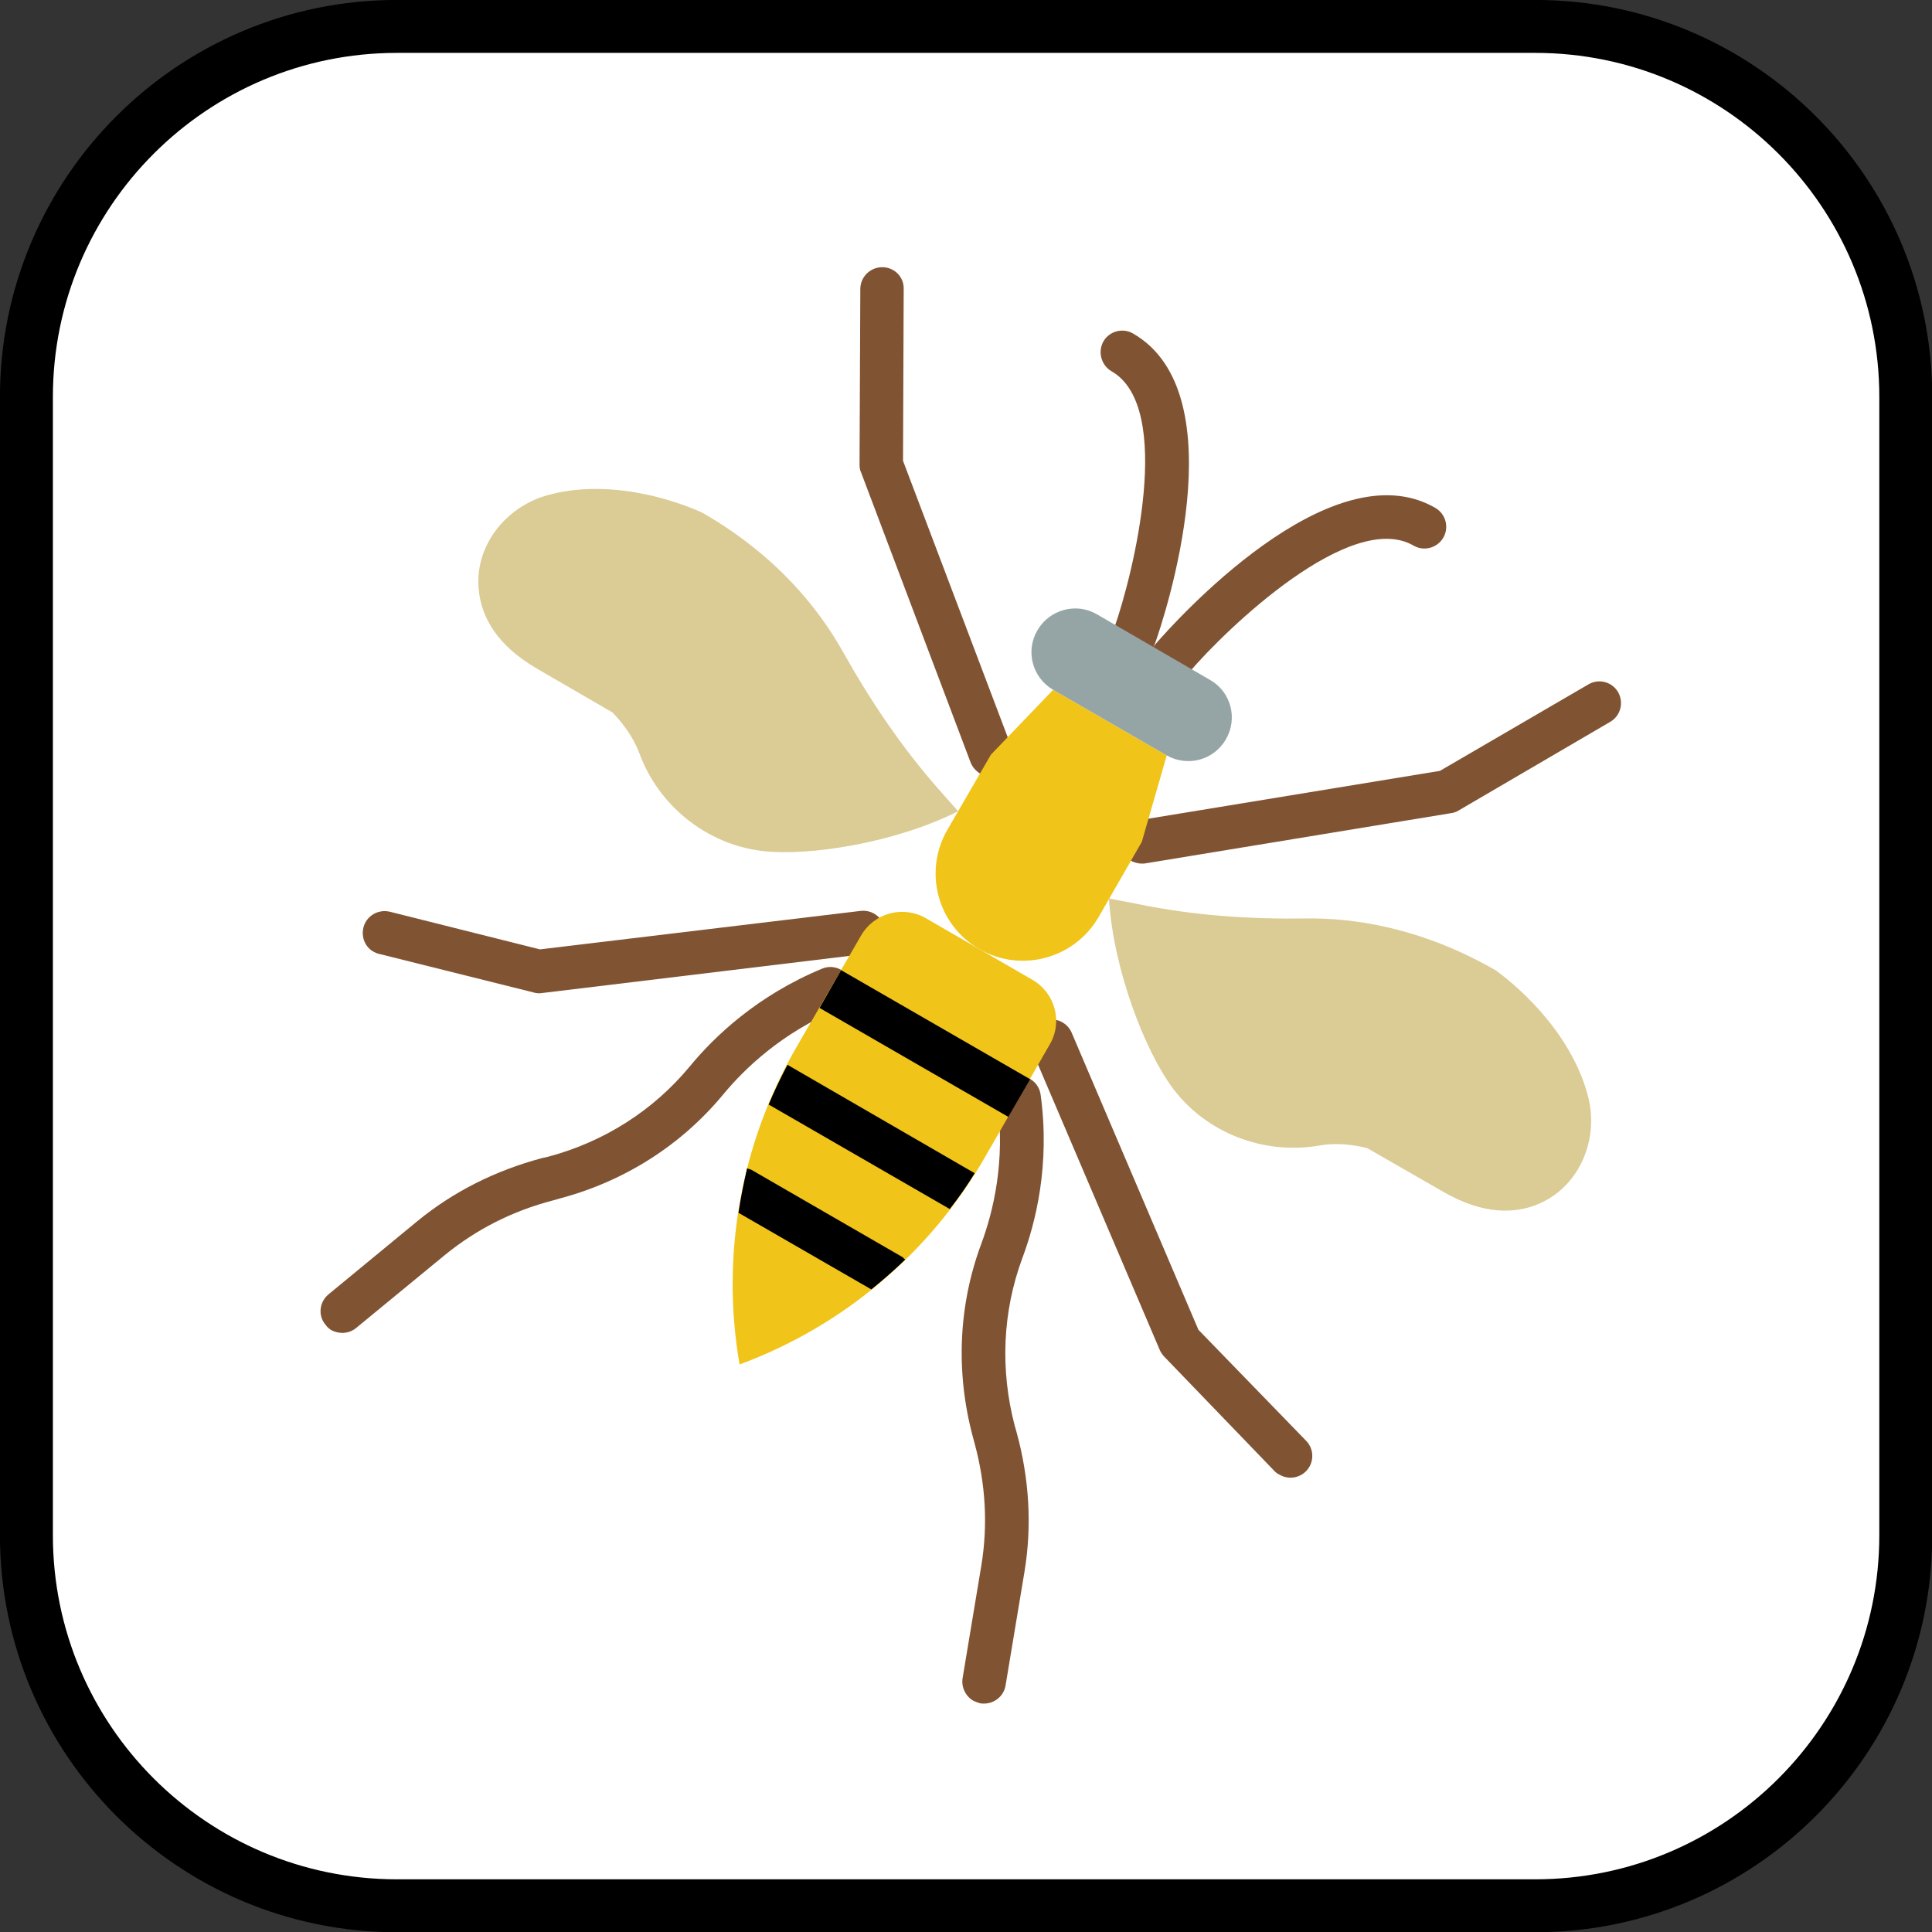
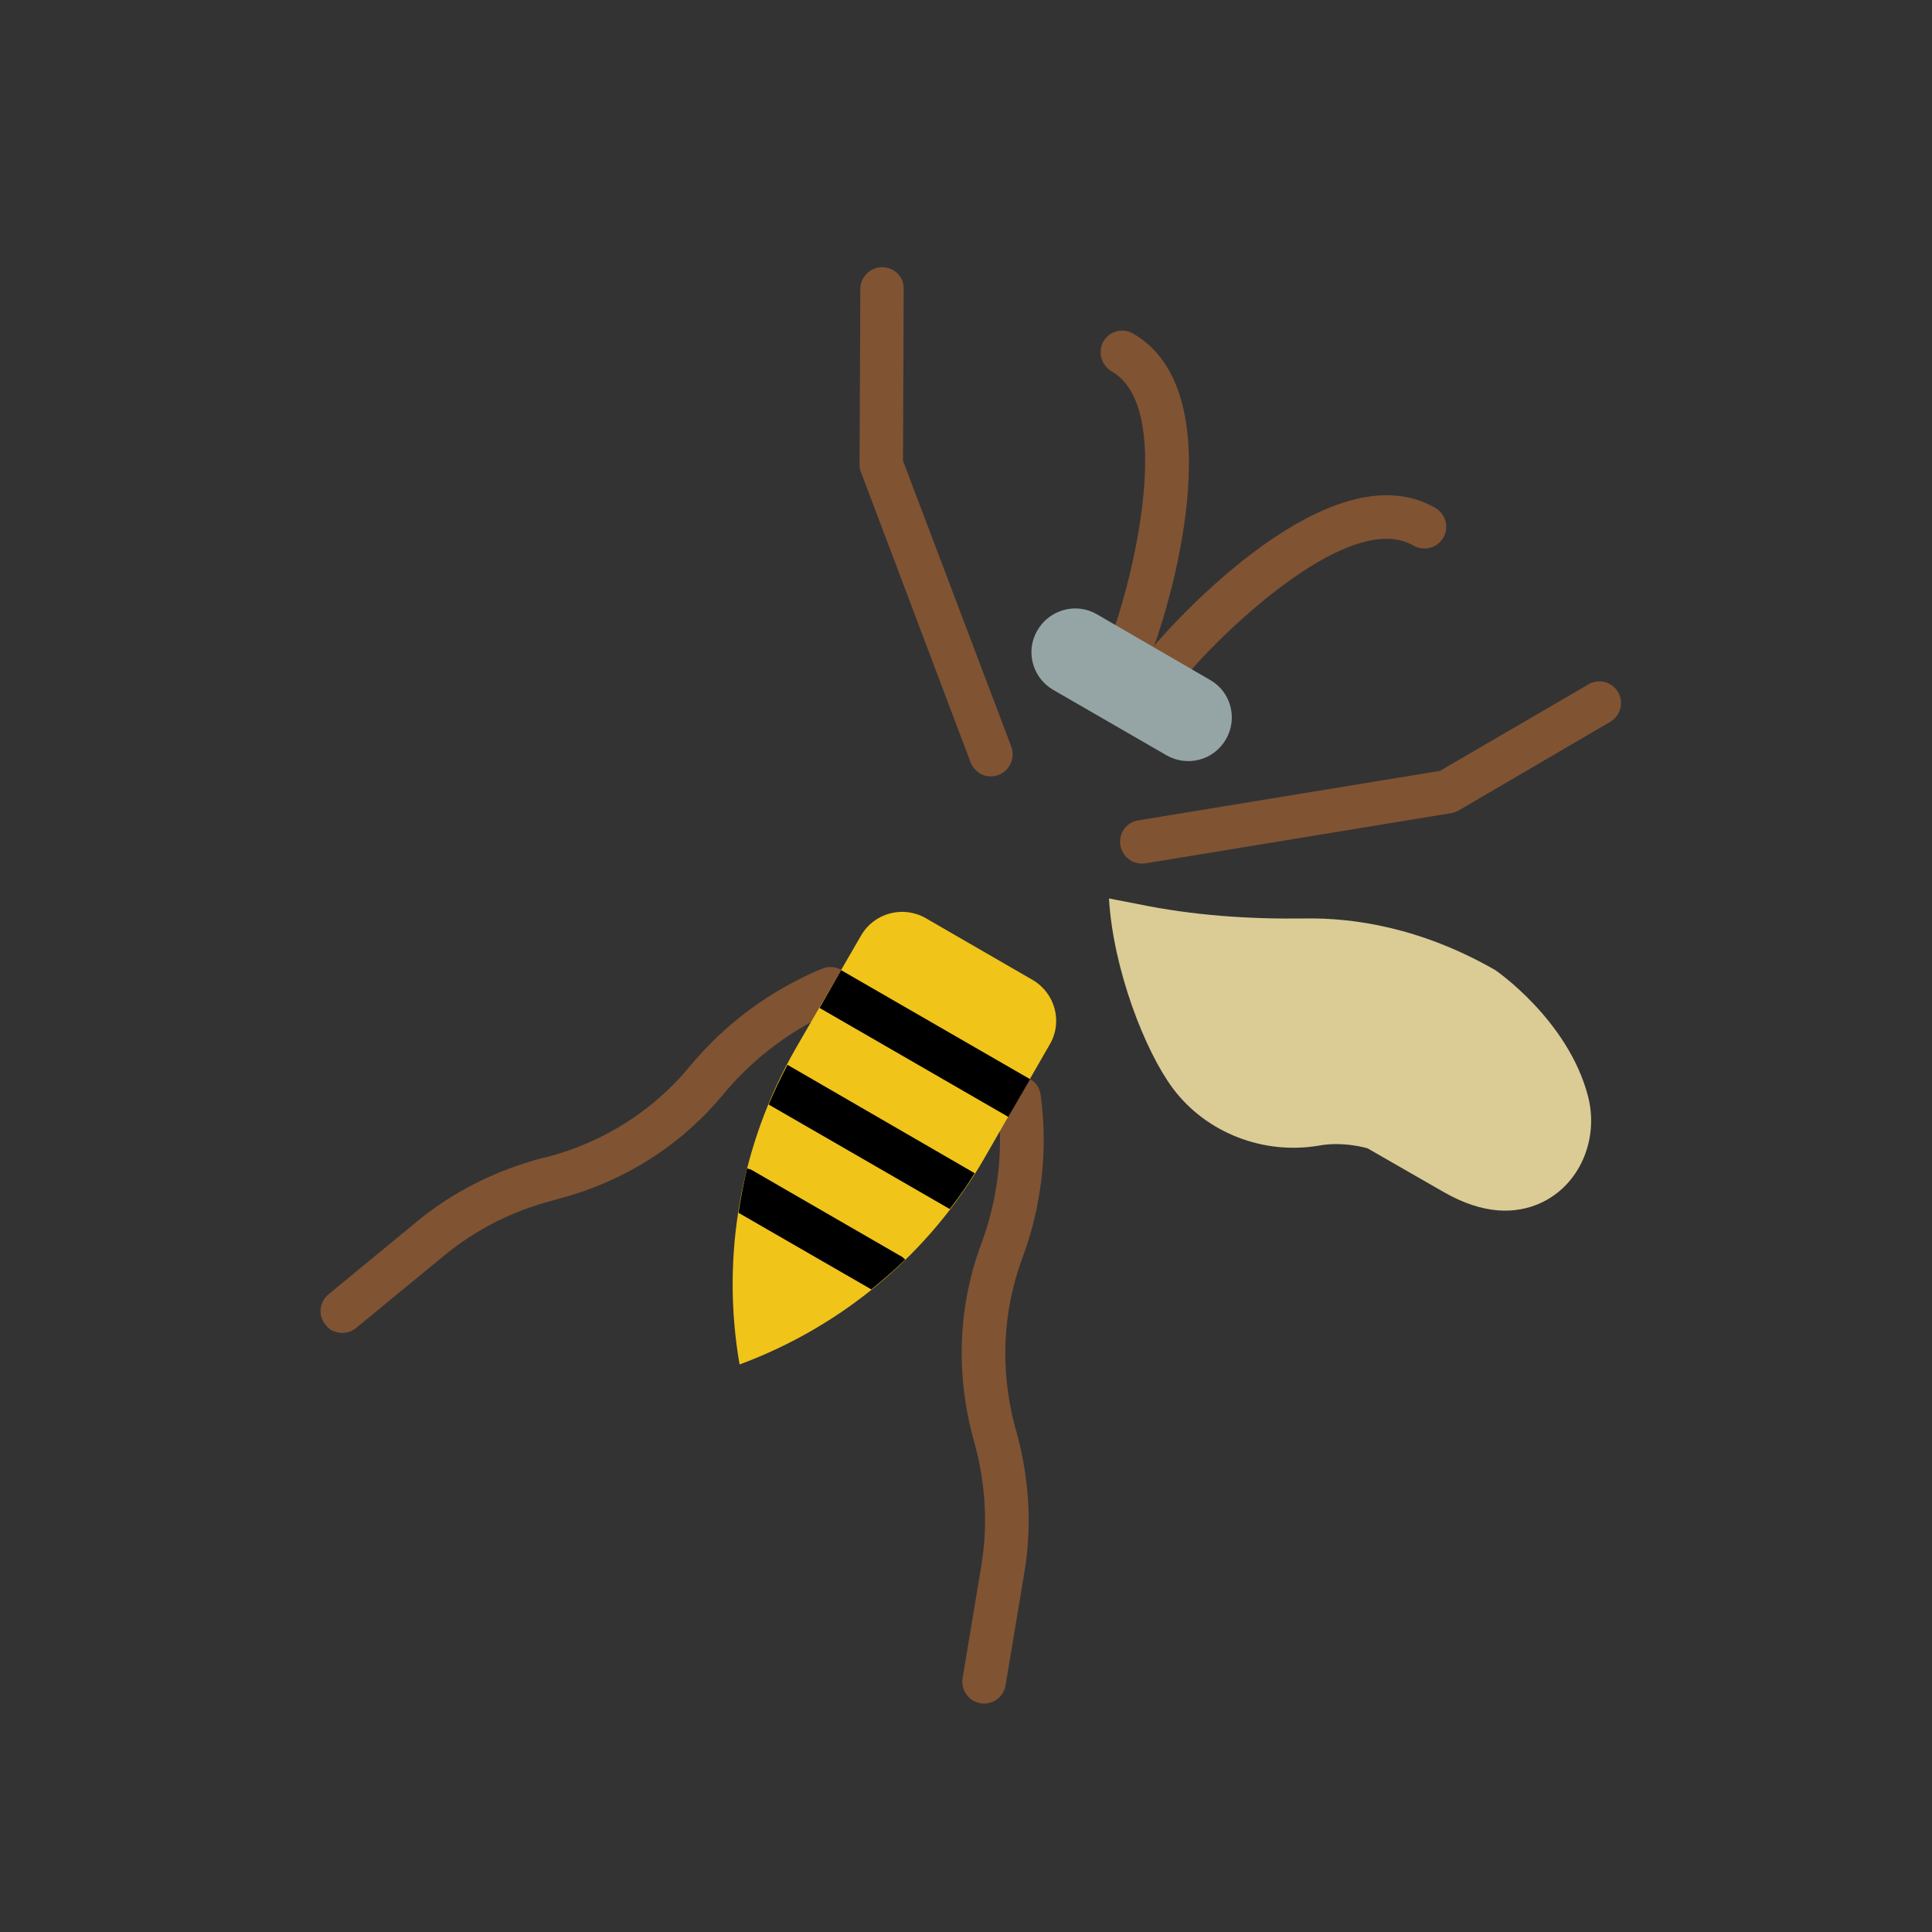
<svg xmlns="http://www.w3.org/2000/svg" width="20px" height="20px" viewBox="0 0 20 20" version="1.1">
  <rect x="0" y="0" width="20" height="20" fill="#333333" stroke="none" />
  <g id="surface1">
-     <path style="fill-rule:nonzero;fill:rgb(100%,100%,100%);fill-opacity:1;stroke-width:2;stroke-linecap:butt;stroke-linejoin:miter;stroke:rgb(0%,0%,0%);stroke-opacity:1;stroke-miterlimit:4;" d="M 14.999 0.998 L 58.001 0.998 C 65.729 0.998 72.002 7.271 72.002 14.999 L 72.002 58.001 C 72.002 65.729 65.729 72.002 58.001 72.002 L 14.999 72.002 C 7.271 72.002 0.998 65.729 0.998 58.001 L 0.998 14.999 C 0.998 7.271 7.271 0.998 14.999 0.998 Z M 14.999 0.998 " transform="matrix(0.274,0,0,0.274,0,0)" />
    <path style=" stroke:none;fill-rule:nonzero;fill:rgb(50.196%,32.549%,20%);fill-opacity:1;" d="M 11.633 6.781 C 11.539 6.727 11.496 6.617 11.531 6.512 C 11.734 5.938 12.156 4.219 11.508 3.844 C 11.398 3.781 11.363 3.641 11.422 3.535 C 11.484 3.426 11.625 3.391 11.73 3.453 C 12.82 4.082 12.051 6.398 11.957 6.66 C 11.918 6.777 11.789 6.84 11.672 6.801 C 11.656 6.793 11.645 6.789 11.633 6.781 " />
    <path style=" stroke:none;fill-rule:nonzero;fill:rgb(50.196%,32.549%,20%);fill-opacity:1;" d="M 12.023 7.008 C 12.012 7 12 6.992 11.988 6.98 C 11.895 6.902 11.883 6.758 11.965 6.664 C 12.148 6.453 13.773 4.629 14.859 5.258 C 14.965 5.32 15.004 5.457 14.941 5.566 C 14.879 5.672 14.742 5.711 14.633 5.648 C 13.984 5.273 12.703 6.5 12.309 6.961 C 12.234 7.043 12.117 7.059 12.023 7.008 " />
    <path style=" stroke:none;fill-rule:nonzero;fill:rgb(50.196%,32.549%,20%);fill-opacity:1;" d="M 10.145 8.008 C 10.102 7.98 10.066 7.941 10.047 7.891 L 8.914 4.891 C 8.902 4.867 8.898 4.84 8.898 4.809 L 8.906 2.992 C 8.906 2.867 9.008 2.766 9.133 2.766 C 9.258 2.766 9.359 2.867 9.355 2.992 L 9.348 4.77 L 10.469 7.73 C 10.512 7.848 10.453 7.977 10.336 8.023 C 10.27 8.047 10.199 8.039 10.145 8.008 " />
    <path style=" stroke:none;fill-rule:nonzero;fill:rgb(50.196%,32.549%,20%);fill-opacity:1;" d="M 11.707 8.91 C 11.652 8.875 11.609 8.82 11.598 8.75 C 11.578 8.625 11.66 8.512 11.785 8.492 L 14.906 7.98 L 16.441 7.086 C 16.551 7.02 16.688 7.059 16.75 7.164 C 16.812 7.273 16.777 7.41 16.668 7.473 L 15.098 8.391 C 15.074 8.406 15.047 8.414 15.02 8.418 L 11.855 8.938 C 11.805 8.945 11.75 8.934 11.707 8.91 " />
    <path style=" stroke:none;fill-rule:nonzero;fill:rgb(50.196%,32.549%,20%);fill-opacity:1;" d="M 3.43 13.77 C 3.406 13.754 3.387 13.738 3.371 13.715 C 3.289 13.621 3.305 13.477 3.402 13.398 L 4.316 12.645 C 4.691 12.336 5.129 12.117 5.613 11.988 L 5.68 11.973 C 6.262 11.816 6.766 11.492 7.141 11.039 C 7.395 10.73 7.84 10.305 8.512 10.027 C 8.625 9.98 8.758 10.035 8.805 10.152 C 8.852 10.266 8.797 10.398 8.68 10.445 C 8.098 10.688 7.711 11.059 7.488 11.328 C 7.055 11.852 6.469 12.227 5.797 12.406 L 5.727 12.426 C 5.305 12.535 4.93 12.727 4.605 12.992 L 3.688 13.746 C 3.613 13.809 3.512 13.812 3.43 13.77 " />
-     <path style=" stroke:none;fill-rule:nonzero;fill:rgb(50.196%,32.549%,20%);fill-opacity:1;" d="M 3.867 9.852 C 3.781 9.805 3.738 9.703 3.762 9.602 C 3.793 9.48 3.914 9.41 4.035 9.438 L 5.59 9.828 L 8.906 9.43 C 9.031 9.414 9.145 9.5 9.156 9.625 C 9.172 9.75 9.086 9.859 8.961 9.875 L 5.602 10.281 C 5.574 10.285 5.547 10.281 5.52 10.273 L 3.926 9.875 C 3.906 9.871 3.887 9.863 3.867 9.852 " />
    <path style=" stroke:none;fill-rule:nonzero;fill:rgb(50.196%,32.549%,20%);fill-opacity:1;" d="M 10.074 17.605 C 9.996 17.559 9.949 17.465 9.965 17.371 L 10.16 16.199 C 10.227 15.785 10.203 15.363 10.09 14.945 L 10.07 14.871 C 9.891 14.199 9.922 13.508 10.16 12.871 C 10.281 12.543 10.41 12.02 10.324 11.395 C 10.309 11.273 10.395 11.16 10.52 11.141 C 10.645 11.125 10.758 11.211 10.773 11.336 C 10.871 12.055 10.723 12.652 10.582 13.027 C 10.379 13.578 10.352 14.176 10.504 14.758 L 10.523 14.824 C 10.656 15.309 10.684 15.797 10.605 16.273 L 10.41 17.445 C 10.391 17.57 10.273 17.652 10.148 17.633 C 10.121 17.625 10.098 17.617 10.074 17.605 " />
-     <path style=" stroke:none;fill-rule:nonzero;fill:rgb(50.196%,32.549%,20%);fill-opacity:1;" d="M 13.246 15.266 C 13.227 15.258 13.211 15.246 13.195 15.23 L 12.055 14.047 C 12.035 14.027 12.02 14.004 12.008 13.98 L 10.68 10.867 C 10.633 10.754 10.684 10.621 10.801 10.57 C 10.914 10.523 11.047 10.578 11.094 10.691 L 12.406 13.766 L 13.52 14.914 C 13.609 15.004 13.605 15.148 13.516 15.234 C 13.441 15.305 13.332 15.316 13.246 15.266 " />
    <path style=" stroke:none;fill-rule:nonzero;fill:rgb(94.118%,76.863%,9.804%);fill-opacity:1;" d="M 10.191 11.988 L 10.867 10.812 C 11.004 10.578 10.922 10.281 10.691 10.145 L 9.582 9.504 C 9.348 9.371 9.051 9.449 8.914 9.684 L 8.234 10.859 C 7.668 11.848 7.461 13 7.656 14.125 C 8.723 13.73 9.621 12.977 10.191 11.988 " />
-     <path style=" stroke:none;fill-rule:nonzero;fill:rgb(94.118%,76.863%,9.804%);fill-opacity:1;" d="M 12.078 7.82 L 10.902 7.141 L 10.258 7.812 L 9.805 8.594 C 9.559 9.023 9.703 9.574 10.137 9.824 C 10.566 10.074 11.121 9.926 11.371 9.496 L 11.82 8.715 Z M 12.078 7.82 " />
    <path style=" stroke:none;fill-rule:nonzero;fill:rgb(58.431%,64.706%,64.706%);fill-opacity:1;" d="M 12.078 7.82 L 10.902 7.141 C 10.688 7.016 10.613 6.742 10.738 6.527 C 10.863 6.309 11.141 6.234 11.355 6.359 L 12.527 7.039 C 12.742 7.16 12.816 7.438 12.691 7.652 C 12.566 7.871 12.293 7.941 12.078 7.82 " />
-     <path style=" stroke:none;fill-rule:nonzero;fill:rgb(85.882%,79.608%,58.431%);fill-opacity:1;" d="M 7.273 5.309 C 7.273 5.309 6.457 4.91 5.672 5.125 C 5.23 5.246 4.906 5.66 4.957 6.113 C 4.984 6.383 5.137 6.676 5.559 6.922 L 6.34 7.375 C 6.34 7.375 6.527 7.555 6.617 7.793 C 6.816 8.34 7.312 8.738 7.887 8.809 C 8.367 8.867 9.266 8.727 9.918 8.398 L 9.715 8.168 C 9.332 7.734 9.008 7.25 8.723 6.742 C 8.488 6.324 8.055 5.758 7.273 5.309 " />
    <path style=" stroke:none;fill-rule:nonzero;fill:rgb(85.882%,79.608%,58.431%);fill-opacity:1;" d="M 15.48 10.043 C 15.48 10.043 16.23 10.555 16.438 11.344 C 16.555 11.785 16.359 12.27 15.941 12.457 C 15.695 12.566 15.363 12.582 14.938 12.336 L 14.156 11.887 C 14.156 11.887 13.906 11.812 13.656 11.859 C 13.082 11.957 12.488 11.73 12.141 11.266 C 11.852 10.879 11.523 10.031 11.48 9.301 L 11.781 9.359 C 12.352 9.477 12.93 9.516 13.512 9.508 C 13.992 9.5 14.699 9.594 15.48 10.043 " />
    <path style=" stroke:none;fill-rule:nonzero;fill:rgb(0%,0%,0%);fill-opacity:1;" d="M 8.484 10.434 L 10.438 11.562 L 10.664 11.172 L 8.707 10.043 Z M 8.484 10.434 " />
    <path style=" stroke:none;fill-rule:nonzero;fill:rgb(0%,0%,0%);fill-opacity:1;" d="M 7.957 11.434 L 9.832 12.516 C 9.926 12.395 10.012 12.273 10.09 12.145 L 8.152 11.023 C 8.082 11.156 8.016 11.293 7.957 11.434 " />
    <path style=" stroke:none;fill-rule:nonzero;fill:rgb(0%,0%,0%);fill-opacity:1;" d="M 7.734 12.094 C 7.699 12.246 7.668 12.398 7.645 12.555 L 9.02 13.348 C 9.141 13.25 9.258 13.148 9.371 13.039 C 9.359 13.031 9.352 13.02 9.34 13.012 L 7.777 12.109 C 7.762 12.102 7.75 12.102 7.734 12.094 " />
  </g>
</svg>